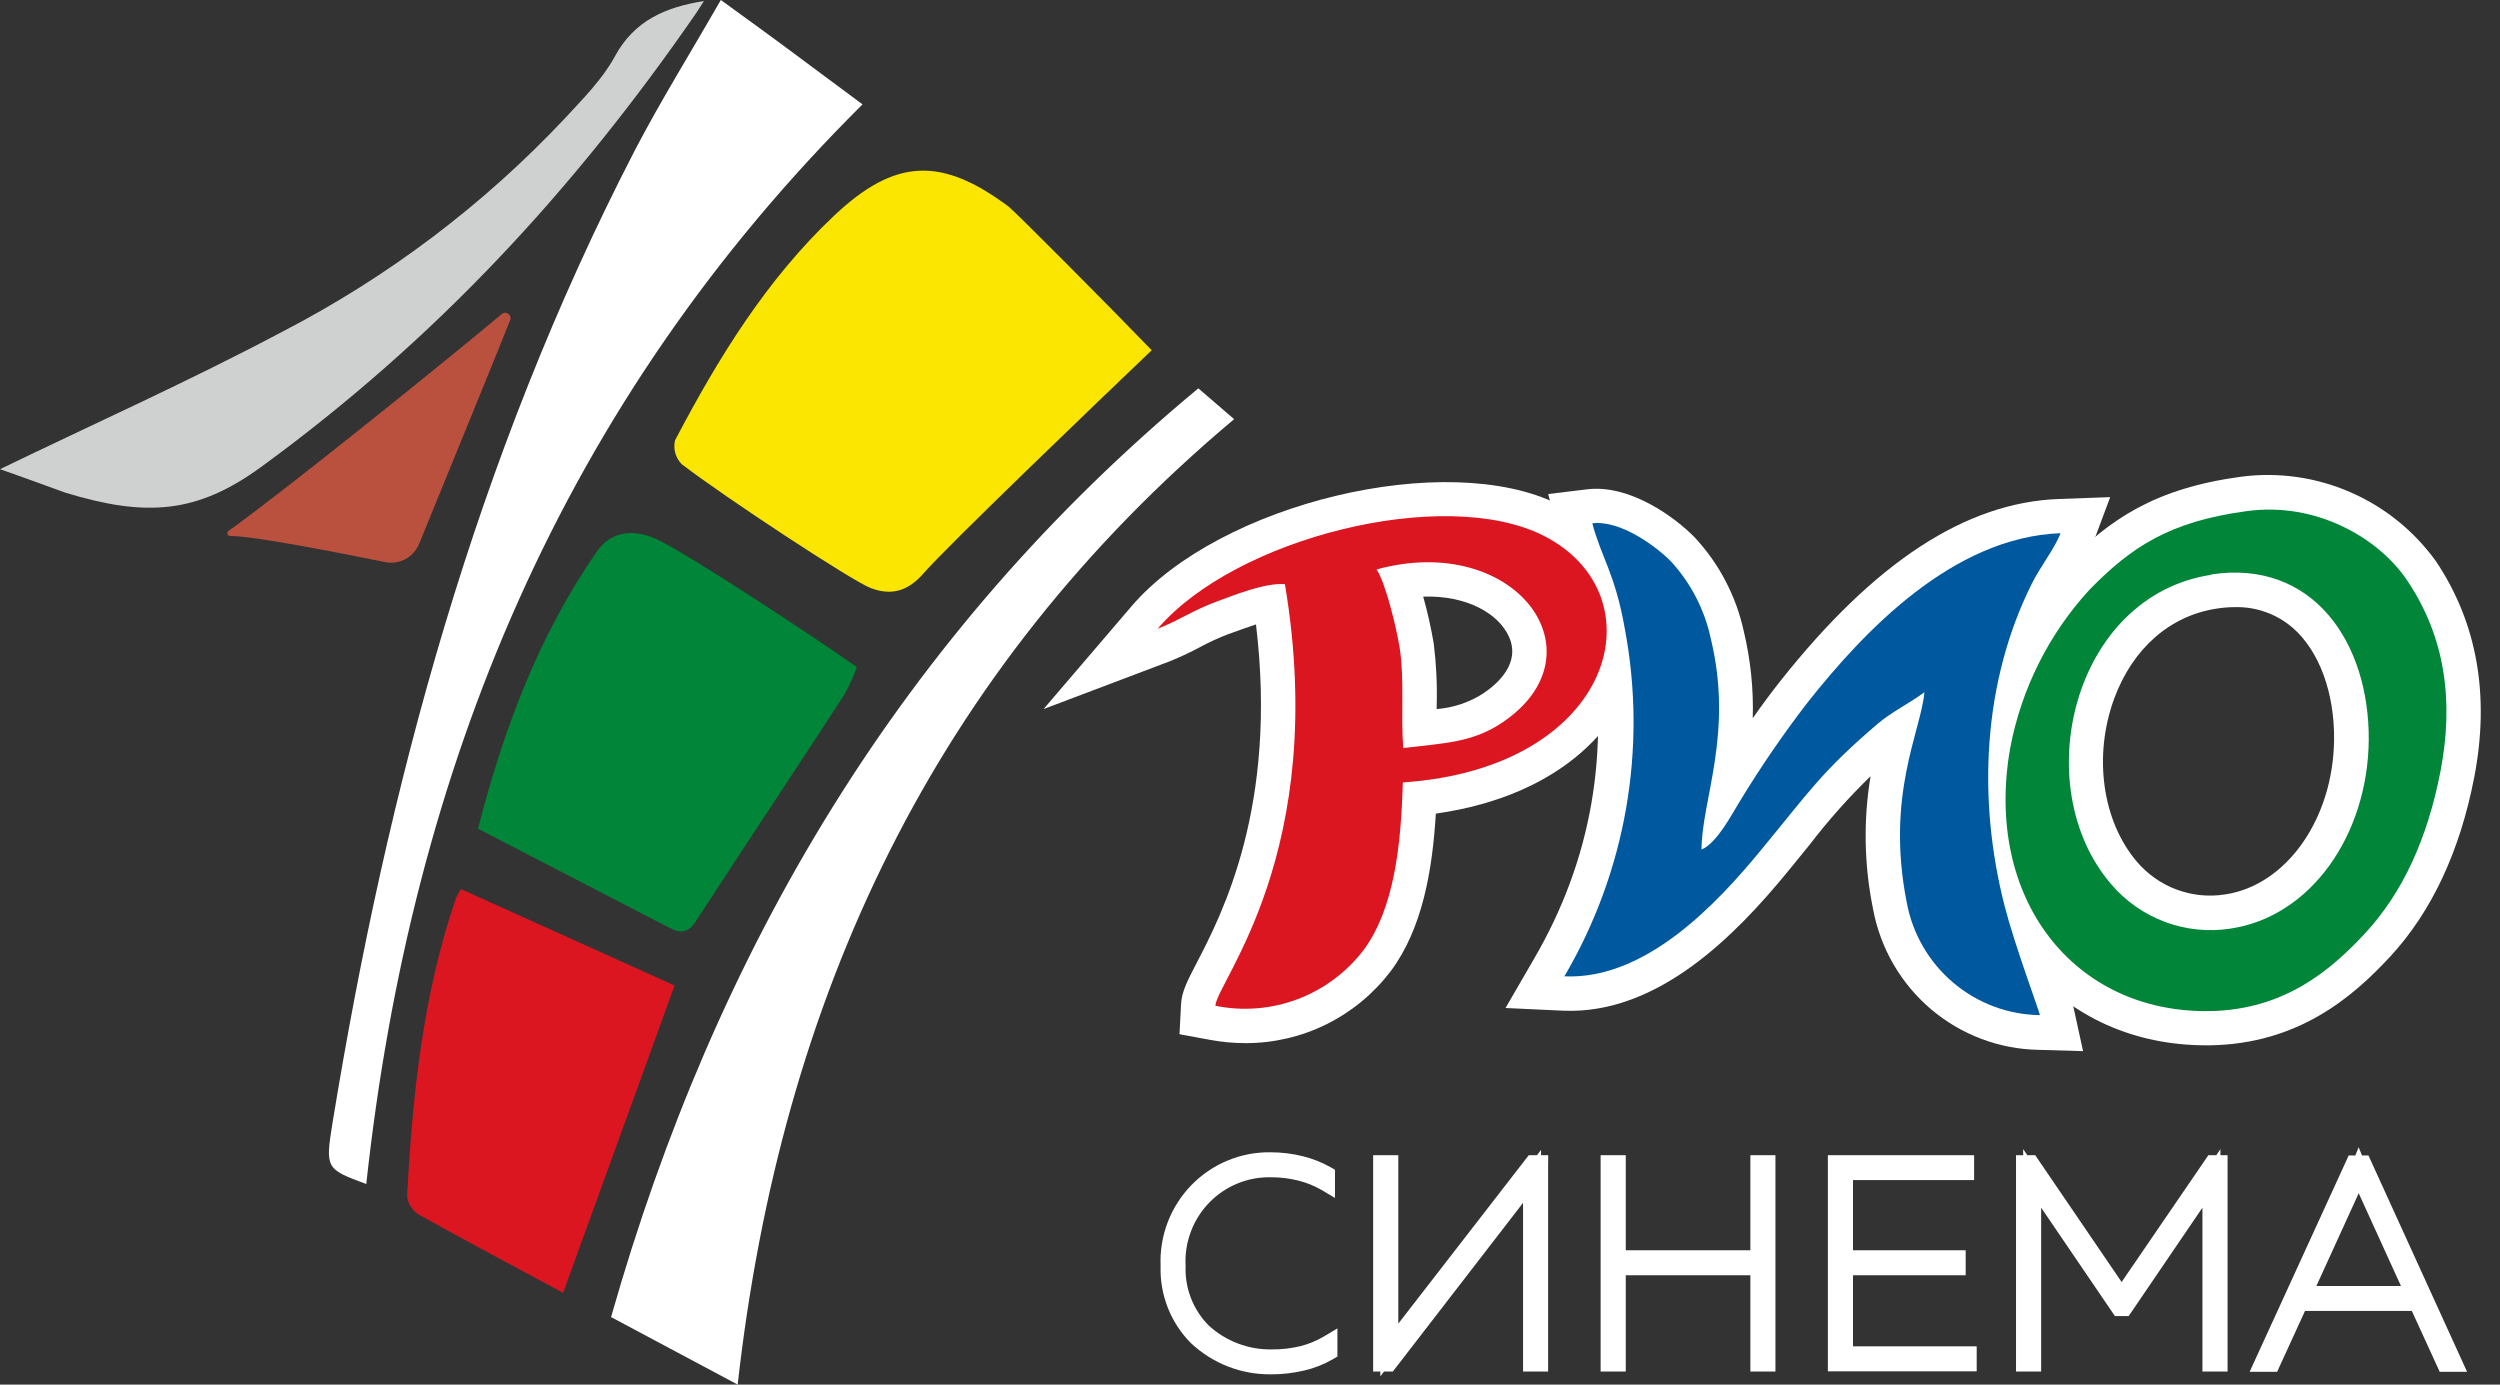
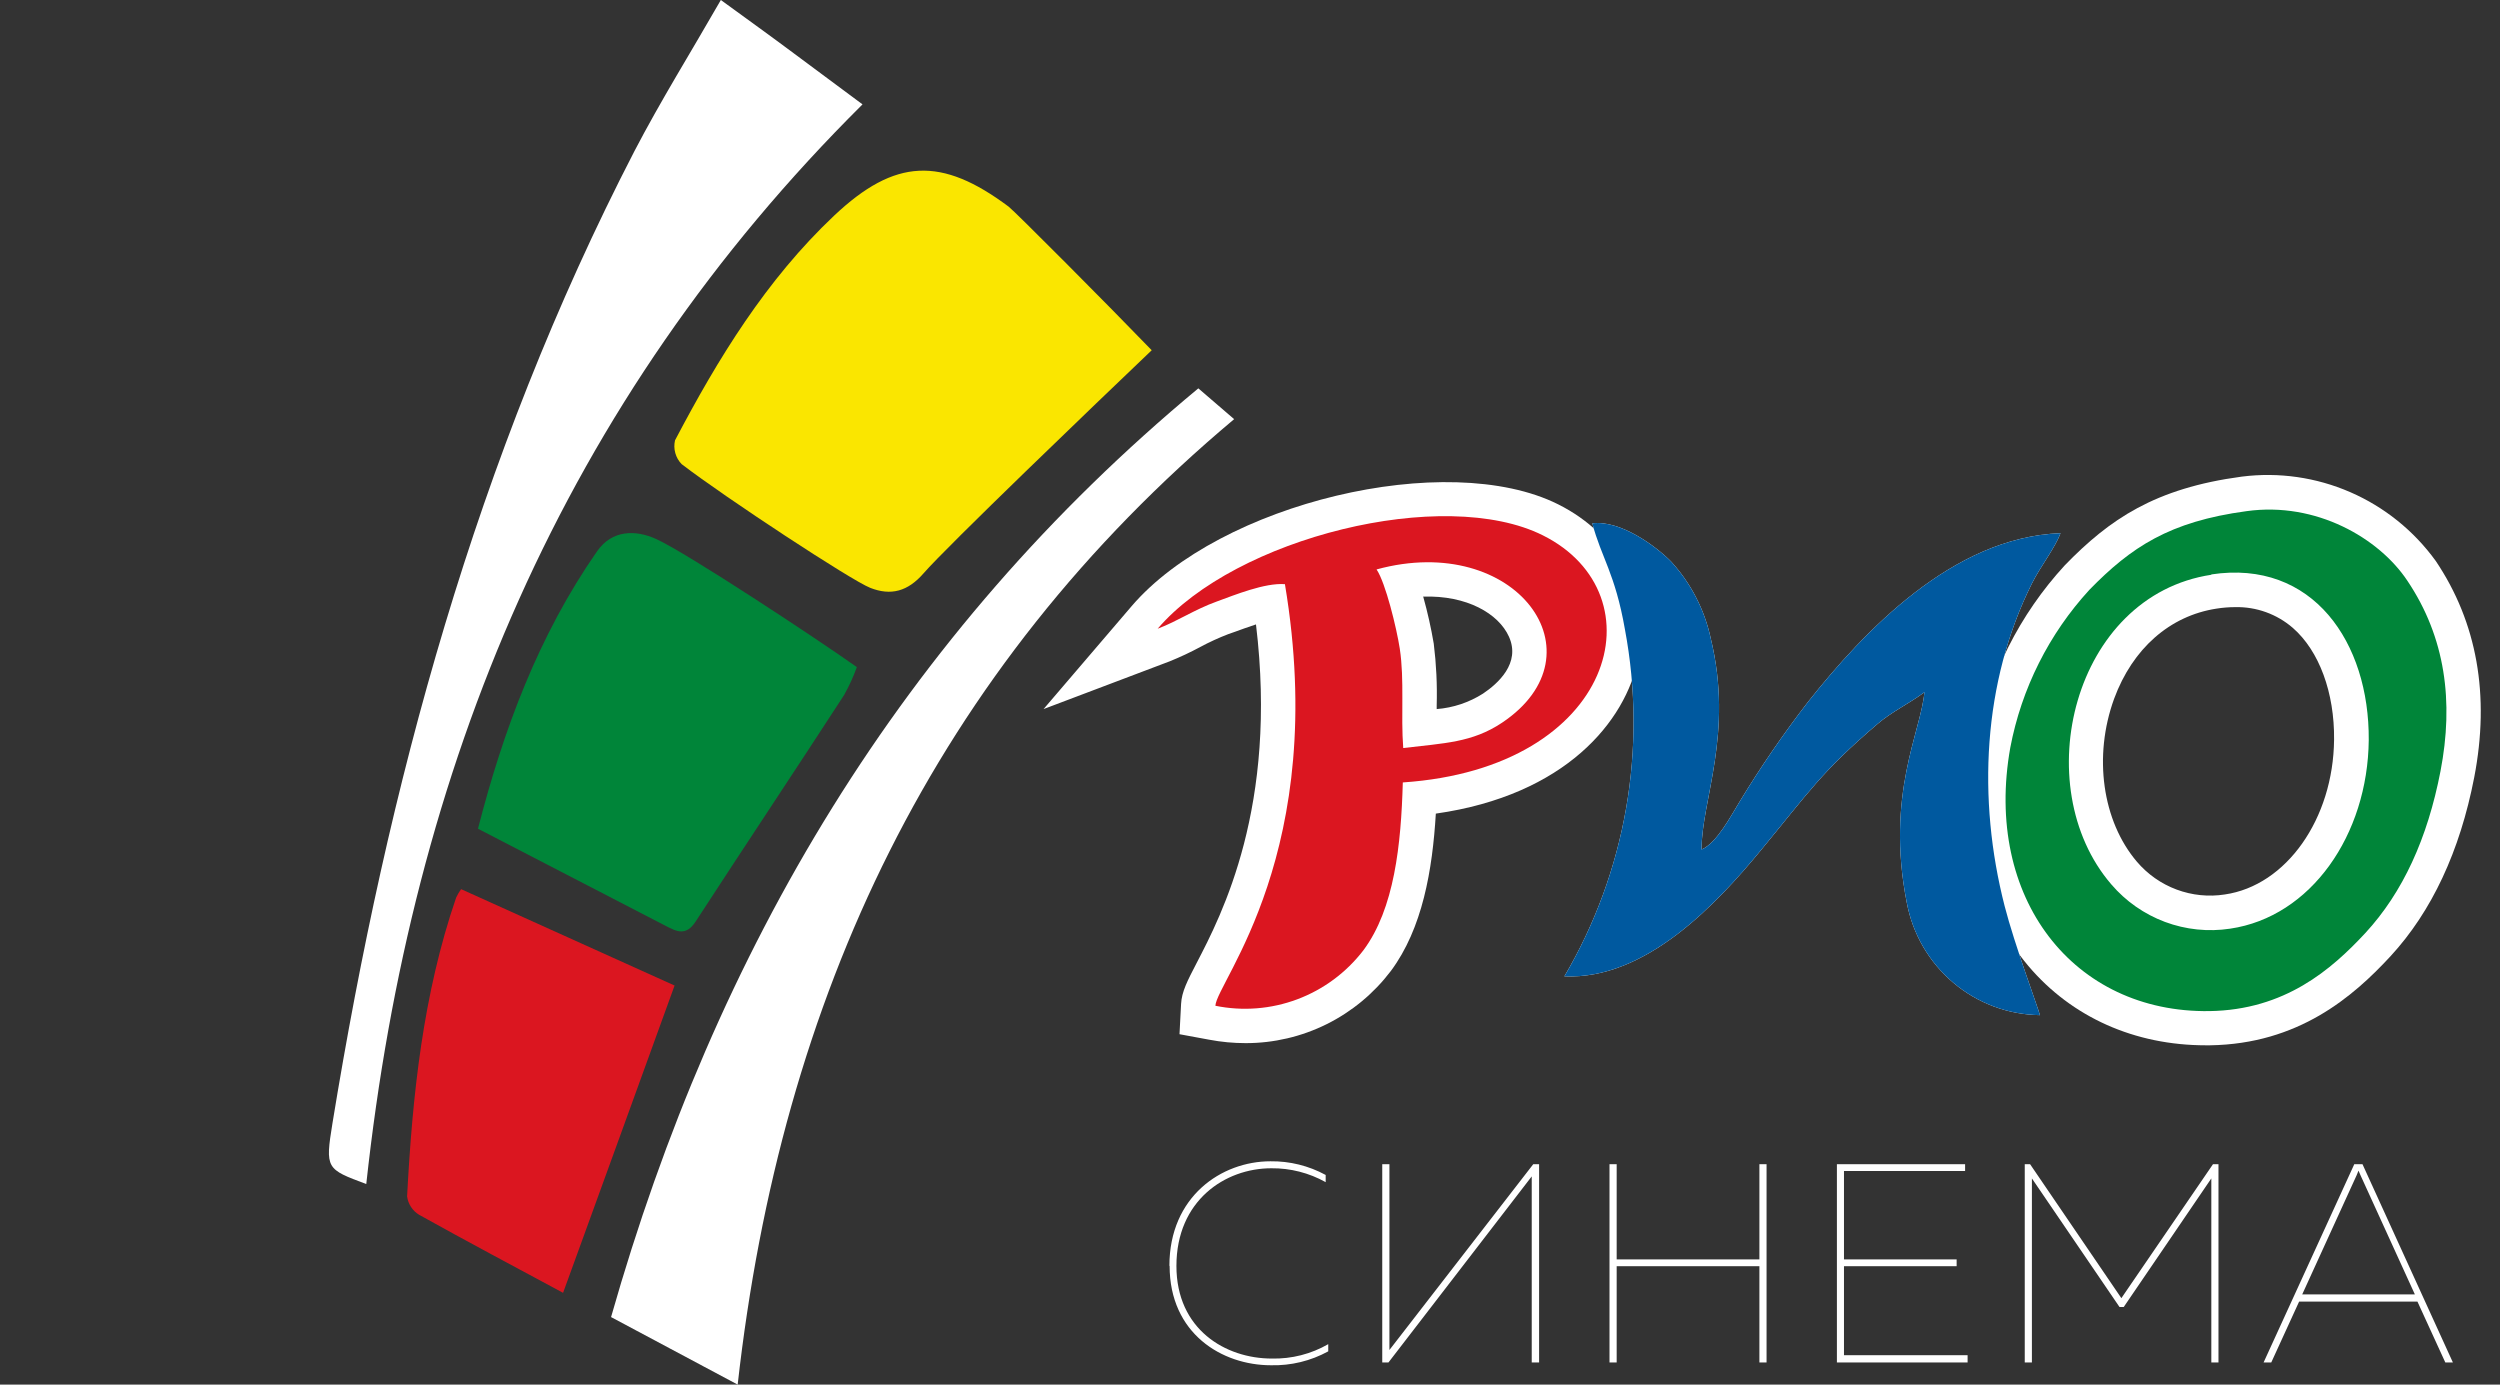
<svg xmlns="http://www.w3.org/2000/svg" width="130" height="72" viewBox="0 0 130 72" fill="none">
  <rect x="0" y="0" width="130" height="72" fill="#333333" stroke="none" />
  <path fill-rule="evenodd" clip-rule="evenodd" d="M59.889 18.213C57.029 20.939 49.23 28.423 48.02 29.819C47.204 30.755 46.325 30.991 45.253 30.568C44.285 30.193 37.737 25.892 35.447 24.136C35.29 23.975 35.176 23.778 35.116 23.561C35.055 23.344 35.05 23.116 35.101 22.897C37.335 18.644 39.842 14.548 43.372 11.216C46.545 8.221 48.959 8.135 52.452 10.748C52.757 10.977 57.625 15.866 59.889 18.213Z" fill="#FAE600" />
  <path fill-rule="evenodd" clip-rule="evenodd" d="M19.046 61.57C16.96 60.791 16.904 60.78 17.288 58.41C20.159 40.815 24.766 23.784 32.985 7.869C34.352 5.241 35.935 2.703 37.484 0C38.855 1 40.072 1.872 41.279 2.774C42.486 3.676 43.633 4.522 44.851 5.428C29.269 20.901 21.399 39.901 19.046 61.57Z" fill="white" />
  <path fill-rule="evenodd" clip-rule="evenodd" d="M24.855 43.094C26.177 37.95 28.002 33.042 31.049 28.666C31.831 27.543 33.06 27.543 34.129 28.033C35.711 28.752 42.493 33.226 44.556 34.69C44.375 35.191 44.153 35.677 43.893 36.142C41.339 40.077 38.732 43.985 36.173 47.92C35.67 48.695 35.182 48.437 34.62 48.148L24.855 43.094Z" fill="#008539" />
  <path fill-rule="evenodd" clip-rule="evenodd" d="M38.359 72L31.775 68.488C37.216 49.361 46.862 33.02 62.313 20.194L64.175 21.796C48.567 34.888 40.62 51.866 38.359 72Z" fill="white" />
  <path fill-rule="evenodd" clip-rule="evenodd" d="M29.28 67.227C26.848 65.916 24.304 64.569 21.787 63.165C21.62 63.062 21.478 62.924 21.371 62.759C21.264 62.595 21.195 62.408 21.169 62.214C21.448 56.939 21.995 51.705 23.72 46.673C23.792 46.52 23.878 46.374 23.977 46.236L35.078 51.248C33.145 56.606 31.231 61.843 29.28 67.227Z" fill="#DB1620" />
-   <path fill-rule="evenodd" clip-rule="evenodd" d="M0 24.398C4.864 22.043 9.865 19.805 14.699 17.24C20.184 14.4 25.15 10.647 29.388 6.14C30.319 5.129 31.328 4.122 31.972 2.935C32.982 1.063 34.609 0.374 36.605 0.052C36.605 0.052 36.274 0.577 36.214 0.663C29.849 9.88 22.654 17.663 13.567 24.29C10.257 26.701 7.609 26.91 3.374 25.611C3.374 25.611 0.991 24.739 0 24.398Z" fill="#CFD0D0" />
-   <path fill-rule="evenodd" clip-rule="evenodd" d="M11.88 27.61C11.855 27.628 11.837 27.653 11.828 27.682C11.818 27.711 11.818 27.742 11.828 27.771C11.837 27.8 11.856 27.825 11.881 27.843C11.906 27.86 11.936 27.869 11.966 27.869C13.199 27.869 17.765 28.771 20.018 29.228C20.379 29.303 20.755 29.249 21.08 29.074C21.405 28.9 21.659 28.616 21.798 28.273C23.038 25.241 26.177 17.555 26.52 16.667C26.549 16.607 26.555 16.539 26.538 16.475C26.521 16.411 26.482 16.355 26.428 16.317C26.375 16.279 26.309 16.261 26.243 16.267C26.177 16.273 26.116 16.302 26.07 16.349C23.31 18.666 14.763 25.555 11.88 27.61Z" fill="#BA503E" />
  <path fill-rule="evenodd" clip-rule="evenodd" d="M81.348 50.769C85.582 50.964 89.299 46.969 91.567 44.21C94.044 41.215 94.703 40.141 97.641 37.636C98.386 37 99.306 36.569 100.069 35.996C99.898 38.014 98.043 41.309 99.15 46.928C99.453 48.559 100.308 50.034 101.571 51.102C102.834 52.17 104.426 52.766 106.077 52.787C106.013 52.502 104.743 49.084 104.241 47.115C102.818 41.567 103.094 35.476 105.656 30.347C106.106 29.445 106.877 28.475 107.145 27.726C101.526 27.936 96.908 32.855 94.018 36.498C92.736 38.159 91.548 39.891 90.461 41.687C90.022 42.394 89.281 43.839 88.48 44.176C88.48 41.616 90.159 38.141 88.96 33.2C88.639 31.706 87.927 30.326 86.897 29.201C86.126 28.415 84.264 27.034 82.8 27.213C83.266 28.988 83.985 29.808 84.495 32.721C85.661 38.921 84.543 45.337 81.348 50.769V50.769Z" fill="white" />
-   <path fill-rule="evenodd" clip-rule="evenodd" d="M85.891 30.762C86.018 31.238 86.137 31.781 86.264 32.41C87.235 37.689 86.682 43.138 84.67 48.111C85.393 47.711 86.075 47.241 86.707 46.707V44.173C86.748 43.138 86.883 42.109 87.109 41.099C87.508 38.999 87.958 36.606 87.236 33.611C87.004 32.568 86.545 31.588 85.891 30.744V30.762ZM102.185 32.166L101.85 36.15C101.757 36.92 101.597 37.68 101.373 38.422C100.84 40.418 100.178 42.915 100.904 46.576C101.035 47.308 101.315 48.006 101.726 48.624C102.137 49.242 102.671 49.769 103.295 50.17C102.997 49.268 102.703 48.332 102.509 47.579C100.967 41.563 101.392 35.506 103.656 30.411C101.421 31.425 99.109 33.312 96.692 36.101C97.137 35.759 97.602 35.444 98.085 35.158C98.42 34.952 98.736 34.757 99.001 34.559L102.185 32.166V32.166ZM108.319 54.659L106.025 54.592C103.967 54.56 101.984 53.813 100.411 52.478C98.839 51.143 97.775 49.303 97.399 47.269C96.934 44.995 96.89 42.655 97.269 40.365C96.129 41.47 95.073 42.657 94.107 43.918C93.761 44.345 93.381 44.816 92.945 45.344C90.312 48.553 86.242 52.783 81.266 52.555L78.287 52.416L79.776 49.848C82.756 44.734 83.754 39.074 82.692 33.027C82.501 31.869 82.171 30.737 81.709 29.658C81.442 29.015 81.216 28.357 81.031 27.685L80.506 25.69L82.543 25.443C84.756 25.18 87.098 26.891 88.13 27.951C89.393 29.308 90.27 30.981 90.67 32.795C91.029 34.285 91.189 35.816 91.143 37.348C91.601 36.693 92.085 36.034 92.591 35.397C97.489 29.22 102.218 26.131 107.049 25.948L109.73 25.851L108.788 28.374C108.53 28.987 108.212 29.573 107.838 30.122C107.628 30.461 107.434 30.809 107.257 31.167C105.023 35.659 104.557 41.166 105.972 46.681C106.304 47.969 107.004 49.983 107.421 51.173C107.715 52.012 107.794 52.218 107.827 52.401L108.319 54.659Z" fill="white" />
  <path fill-rule="evenodd" clip-rule="evenodd" d="M114.981 29.871C120.27 29.067 123.212 33.417 123.175 38.482C123.126 43.416 120.169 47.677 115.965 48.291C114.825 48.464 113.66 48.343 112.579 47.94C111.498 47.536 110.537 46.864 109.786 45.985C105.395 40.882 107.783 30.972 115 29.886L114.981 29.871ZM116.814 26.581C112.81 27.12 110.814 28.453 108.654 30.665C106.545 32.962 105.119 35.806 104.535 38.875C103.142 46.696 107.816 52.682 114.896 52.577C118.81 52.517 121.227 50.425 122.996 48.519C124.944 46.411 126.232 43.596 126.906 40.099C127.603 36.487 127.163 33.144 125.182 30.197C123.715 27.992 120.445 26.072 116.814 26.581Z" fill="white" />
  <path fill-rule="evenodd" clip-rule="evenodd" d="M116.221 31.571C115.896 31.572 115.571 31.598 115.249 31.65C112.832 32.024 110.896 33.724 109.935 36.333C108.844 39.328 109.32 42.697 111.119 44.809C111.674 45.461 112.385 45.96 113.186 46.258C113.986 46.556 114.849 46.644 115.692 46.512C118.888 46.048 121.331 42.585 121.372 38.463C121.398 36.019 120.597 33.847 119.23 32.653C118.396 31.93 117.323 31.544 116.221 31.571V31.571ZM106.114 42.551C106.502 44.255 107.292 45.84 108.419 47.171C109.368 48.273 110.578 49.117 111.937 49.623C113.297 50.13 114.761 50.283 116.195 50.069C121.201 49.32 124.876 44.453 124.936 38.501C124.969 34.963 123.74 31.844 121.562 29.942C120.709 29.191 119.704 28.636 118.616 28.314C119.614 28.408 120.581 28.712 121.455 29.206C122.329 29.7 123.09 30.373 123.688 31.182C125.308 33.593 125.785 36.393 125.141 39.74C124.526 42.915 123.361 45.453 121.673 47.28C119.986 49.107 118.068 50.713 114.858 50.762C113.609 50.819 112.362 50.594 111.211 50.102C110.06 49.61 109.033 48.864 108.207 47.92C106.965 46.404 106.232 44.531 106.114 42.57V42.551ZM114.705 54.356C111.004 54.356 107.734 52.895 105.481 50.237C102.93 47.22 101.969 43.068 102.773 38.549C103.424 35.123 105.019 31.948 107.376 29.389C109.704 26.996 112.054 25.39 116.575 24.784C118.493 24.541 120.44 24.82 122.214 25.592C123.988 26.363 125.524 27.6 126.66 29.171C128.809 32.368 129.483 36.153 128.66 40.421C127.915 44.266 126.452 47.396 124.306 49.725C122.348 51.843 119.513 54.285 114.921 54.356H114.705Z" fill="white" />
  <path fill-rule="evenodd" clip-rule="evenodd" d="M71.587 29.609C78.83 27.633 83.452 34.005 78.108 37.58C76.551 38.621 75.091 38.643 72.968 38.898C72.838 37.194 73.035 35.36 72.79 33.739C72.622 32.646 72.045 30.298 71.587 29.621V29.609ZM60.198 32.694C61.263 32.29 62.097 31.702 63.282 31.275C64.187 30.946 65.777 30.294 66.816 30.377C69.144 44.285 63.263 51.057 63.2 52.3C64.622 52.59 66.097 52.474 67.457 51.964C68.817 51.455 70.007 50.573 70.894 49.418C72.51 47.254 72.857 43.91 72.946 40.687C84.044 39.938 86.353 30.897 80.231 27.839C75.087 25.263 64.254 27.951 60.198 32.694Z" fill="white" />
  <path fill-rule="evenodd" clip-rule="evenodd" d="M74.011 31.04C74.234 31.839 74.416 32.65 74.555 33.469C74.688 34.537 74.739 35.613 74.708 36.689V36.872C75.564 36.805 76.391 36.529 77.117 36.067C77.888 35.551 79.087 34.484 78.465 33.106C77.925 31.908 76.275 30.946 73.996 31.024L74.011 31.04ZM68.525 29.77L68.578 30.077C70.313 40.448 67.71 47.067 66.015 50.518C67.388 50.229 68.611 49.455 69.464 48.336C70.827 46.513 71.084 43.259 71.158 40.631L71.199 39.223V39.032C71.132 38.239 71.132 37.438 71.132 36.689C71.164 35.796 71.127 34.903 71.021 34.016C70.834 32.842 70.519 31.692 70.082 30.587L69.382 29.516C69.095 29.594 68.808 29.684 68.525 29.774V29.77ZM64.775 54.243C64.138 54.243 63.502 54.183 62.876 54.064L61.334 53.779L61.416 52.207C61.449 51.566 61.744 51.005 62.231 50.065C63.524 47.576 66.455 41.938 65.311 32.47C64.905 32.601 64.511 32.747 64.243 32.844L63.87 32.975C63.37 33.167 62.882 33.391 62.41 33.645C61.892 33.924 61.358 34.174 60.812 34.394L54.265 36.872L58.842 31.523C63.431 26.158 75.248 23.335 81.024 26.225C84.208 27.816 85.843 30.961 85.191 34.237C84.54 37.513 81.4 41.35 74.663 42.308C74.488 45.228 73.974 48.276 72.324 50.492C71.438 51.66 70.296 52.606 68.987 53.257C67.677 53.907 66.236 54.245 64.775 54.243V54.243Z" fill="white" />
  <path fill-rule="evenodd" clip-rule="evenodd" d="M81.348 50.769C85.582 50.964 89.299 46.969 91.567 44.21C94.044 41.215 94.703 40.141 97.641 37.636C98.386 37 99.306 36.569 100.069 35.996C99.898 38.014 98.043 41.309 99.15 46.928C99.453 48.559 100.308 50.034 101.571 51.102C102.834 52.17 104.426 52.766 106.077 52.787C106.013 52.502 104.743 49.084 104.241 47.115C102.818 41.567 103.094 35.476 105.656 30.347C106.106 29.445 106.877 28.475 107.145 27.726C101.526 27.936 96.908 32.855 94.018 36.498C92.736 38.159 91.548 39.891 90.461 41.687C90.022 42.394 89.281 43.839 88.48 44.176C88.48 41.616 90.159 38.141 88.96 33.2C88.639 31.706 87.927 30.326 86.897 29.201C86.126 28.415 84.264 27.034 82.8 27.213C83.266 28.988 83.985 29.808 84.495 32.721C85.661 38.921 84.543 45.337 81.348 50.769V50.769Z" fill="#00599F" />
  <path fill-rule="evenodd" clip-rule="evenodd" d="M114.981 29.871C120.27 29.067 123.212 33.417 123.175 38.482C123.126 43.416 120.169 47.677 115.965 48.291C114.825 48.464 113.66 48.343 112.579 47.94C111.498 47.536 110.537 46.864 109.786 45.985C105.395 40.882 107.783 30.972 115 29.886L114.981 29.871ZM116.814 26.581C112.81 27.12 110.814 28.453 108.654 30.665C106.545 32.962 105.119 35.806 104.535 38.875C103.142 46.696 107.816 52.682 114.896 52.577C118.81 52.517 121.227 50.425 122.996 48.519C124.944 46.411 126.232 43.596 126.906 40.099C127.603 36.487 127.163 33.144 125.182 30.197C123.715 27.992 120.445 26.072 116.814 26.581Z" fill="#008539" />
  <path fill-rule="evenodd" clip-rule="evenodd" d="M71.587 29.609C78.83 27.633 83.452 34.005 78.108 37.58C76.551 38.621 75.091 38.643 72.968 38.898C72.838 37.194 73.035 35.36 72.79 33.739C72.622 32.646 72.045 30.298 71.587 29.621V29.609ZM60.198 32.694C61.263 32.29 62.097 31.702 63.282 31.275C64.187 30.946 65.777 30.294 66.816 30.377C69.144 44.285 63.263 51.057 63.2 52.3C64.622 52.59 66.097 52.474 67.457 51.964C68.817 51.455 70.007 50.573 70.894 49.418C72.51 47.254 72.857 43.91 72.946 40.687C84.044 39.938 86.353 30.897 80.231 27.839C75.087 25.263 64.254 27.951 60.198 32.694Z" fill="#DB1620" />
  <path fill-rule="evenodd" clip-rule="evenodd" d="M60.82 65.826C60.82 69.346 63.542 70.993 66.09 70.993C67.129 71.019 68.156 70.77 69.069 70.27V69.896C68.178 70.409 67.165 70.668 66.138 70.645C63.721 70.645 61.174 69.129 61.174 65.83C61.174 62.427 63.706 60.75 66.108 60.75C67.097 60.74 68.071 60.989 68.935 61.472V61.098C68.054 60.619 67.066 60.374 66.064 60.387C63.52 60.387 60.809 62.218 60.809 65.823L60.82 65.826ZM80.033 70.847V60.54H79.728L72.25 70.199V60.54H71.877V70.847H72.201L79.65 61.173V70.847H80.033ZM91.489 60.54V65.49H84.067V60.54H83.694V70.847H84.067V65.841H91.489V70.847H91.861V60.54H91.489ZM95.519 60.54V70.847H102.315V70.472H95.887V65.841H101.745V65.49H95.887V60.892H102.185V60.54H95.519ZM115.074 60.54L110.311 67.504L105.566 60.54H105.287V70.847H105.659V61.278L110.214 67.964H110.434L114.989 61.278V70.847H115.361V60.54H115.074ZM118.106 70.847L119.554 67.683H125.707L127.156 70.847H127.55L122.85 60.54H122.422L117.707 70.847H118.106ZM122.545 61.113C122.586 61.02 122.616 60.948 122.642 60.873C122.672 60.948 122.701 61.02 122.746 61.113L125.573 67.309H119.715L122.545 61.113Z" fill="white" />
-   <path fill-rule="evenodd" clip-rule="evenodd" d="M61.93 69.844C61.407 69.318 60.997 68.691 60.726 68C60.454 67.309 60.327 66.569 60.351 65.827C60.319 65.055 60.444 64.285 60.718 63.564C60.992 62.843 61.41 62.186 61.946 61.633C62.482 61.08 63.125 60.642 63.835 60.348C64.545 60.053 65.307 59.907 66.075 59.919C66.63 59.919 67.182 59.986 67.721 60.117C68.231 60.241 68.722 60.434 69.181 60.69L69.419 60.829V62.292L68.712 61.873C68.336 61.657 67.933 61.495 67.513 61.39C67.057 61.276 66.589 61.218 66.12 61.218C65.518 61.201 64.92 61.309 64.362 61.536C63.804 61.763 63.299 62.103 62.879 62.537C62.459 62.97 62.133 63.486 61.922 64.052C61.71 64.618 61.618 65.223 61.651 65.827C61.628 66.399 61.723 66.969 61.93 67.503C62.137 68.036 62.451 68.521 62.853 68.926C63.752 69.749 64.931 70.194 66.146 70.169C66.641 70.174 67.135 70.117 67.617 70.001C68.046 69.894 68.457 69.725 68.838 69.499L69.546 69.076V70.54L69.311 70.678C68.846 70.947 68.344 71.145 67.822 71.266C67.254 71.401 66.673 71.468 66.09 71.465C64.547 71.483 63.057 70.902 61.93 69.844V69.844ZM80.502 60.54V71.319H79.199V62.547L72.428 71.319H71.97L71.777 71.57V71.319H71.404V60.069H72.712V68.829L79.497 60.069H79.925L80.134 59.795V60.069H80.506V60.54H80.502ZM91.02 65.014V60.069H92.323V71.319H91.02V66.313H84.54V71.319H83.232V60.069H84.54V65.014H91.02ZM95.049 70.847V60.069H102.654V61.364H96.356V65.014H102.215V66.313H96.356V70.008H102.788V71.308H95.049V70.836V70.847ZM110.319 66.673L114.836 60.069H115.249L115.462 59.754V60.069H115.834V71.319H114.527V62.798L110.691 68.436H109.976L106.14 62.798V71.319H104.833V60.069H105.205V59.754L105.421 60.069H105.831L110.33 66.673H110.319ZM119.86 68.17L118.411 71.334H116.981L122.132 60.084H122.478L122.649 59.653L122.824 60.084H123.16L128.288 71.334H126.865L125.416 68.17H119.86ZM124.85 66.871L122.653 62.049L120.452 66.871H124.85Z" fill="white" />
</svg>